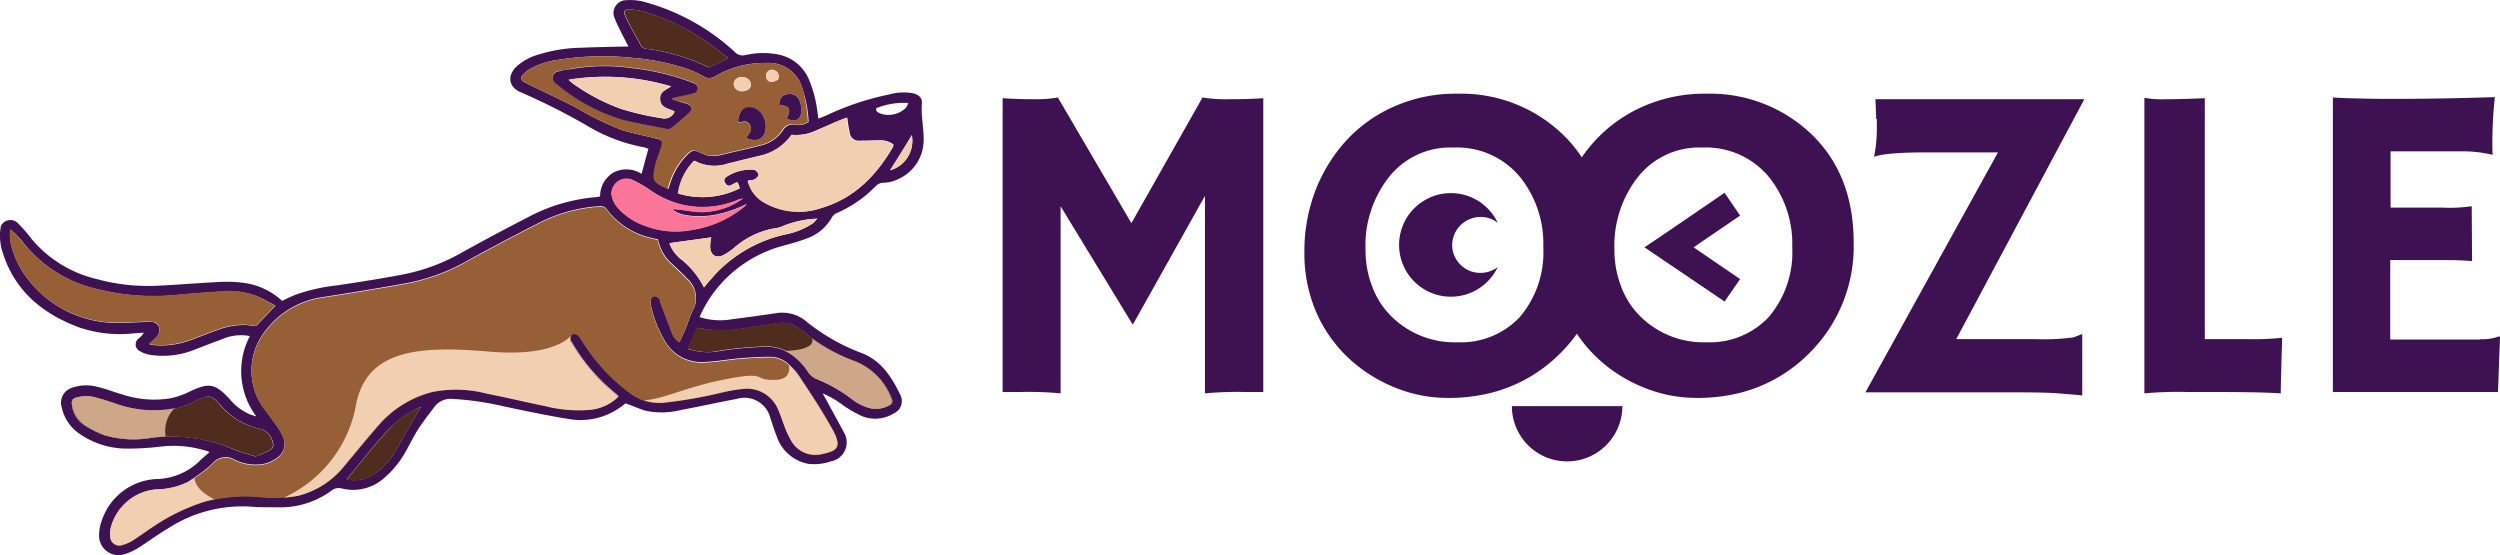
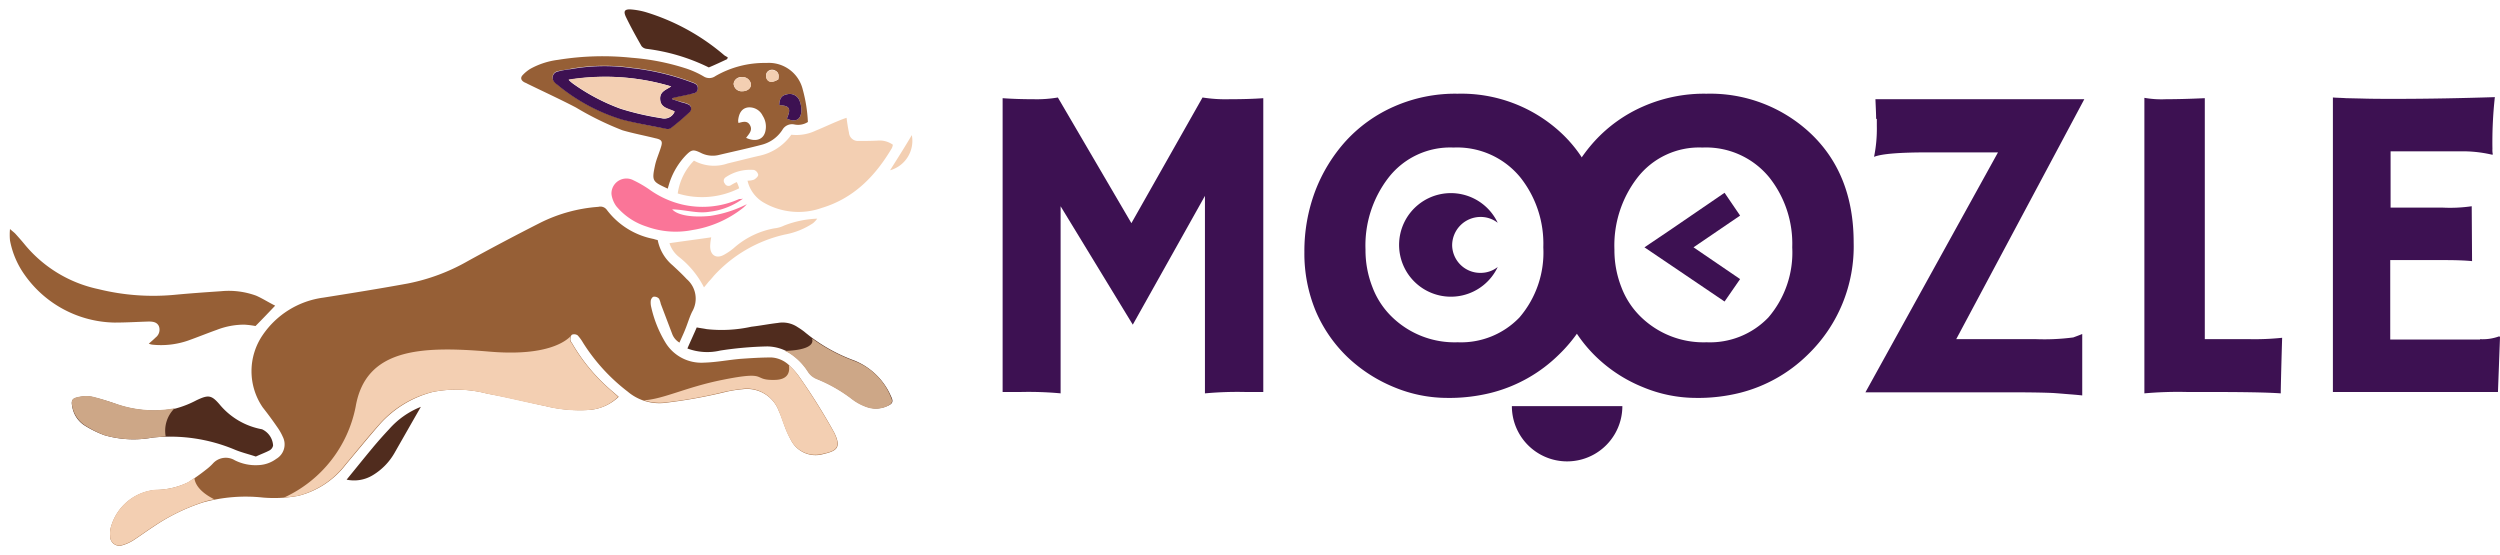
<svg xmlns="http://www.w3.org/2000/svg" width="263" height="58.388" viewBox="0 0 263 58.388">
  <defs>
    <style>.a{fill:#3d1152;}.b{fill:#f3cfb2;}.c{fill:#965f36;}.d{fill:#502c1e;}.e{fill:#fa7598;}.f{fill:#cda787;}</style>
  </defs>
  <g transform="translate(-34 -31.365)">
    <g transform="translate(34 31.365)">
-       <path class="a" d="M116.449,57.2c.8-.218,1.6-.436,2.361-.726A4.912,4.912,0,0,0,121.5,54.26a1.131,1.131,0,0,1,.581-.508,12.7,12.7,0,0,0,4-2.76,1.142,1.142,0,0,1,.944-.4,3.889,3.889,0,0,0,1.417-.363,4.511,4.511,0,0,0,2.724-4.286c0-1.235-.291-2.47-.182-3.7.036-.581-.291-.872-.872-1.053a5.462,5.462,0,0,0-2.542.109,28.6,28.6,0,0,0-6.647,2.216c-.254.109-.545.218-.835.327-.036-.254-.036-.363-.073-.508a12.694,12.694,0,0,0-.944-3.668,4.4,4.4,0,0,0-3.269-2.579,8.149,8.149,0,0,0-3.378.073,1.162,1.162,0,0,1-1.162-.363,22.792,22.792,0,0,0-9.48-5.23,5.486,5.486,0,0,0-1.889-.182,1.342,1.342,0,0,0-1.235,1.889,12.023,12.023,0,0,0,.545,1.2c.291.617.617,1.2.908,1.78-1.816.036-3.559.073-5.339.145a15.651,15.651,0,0,0-4.068.69,5.765,5.765,0,0,0-2.325,1.235c-1.053.981-.908,2.216.436,2.76a67.475,67.475,0,0,1,7.228,3.668,17.7,17.7,0,0,0,5.7,2.107c.145.036.291.109.472.145-.254.908-.472,1.743-.726,2.651a2.946,2.946,0,0,0-2.942-.145,2.892,2.892,0,0,0-1.417,2.506c-.109.036-.145.073-.218.073a18.418,18.418,0,0,0-7.046,1.961c-2.4,1.235-4.794,2.506-7.155,3.814a20.558,20.558,0,0,1-6.066,2.325c-2.4.472-4.794.835-7.192,1.2A18.677,18.677,0,0,0,65.018,62.4c-.436.182-.908.4-1.344.617a7.321,7.321,0,0,0-4-1.889,13.252,13.252,0,0,0-2.4-.109c-2.216.109-4.395.291-6.61.4a20.437,20.437,0,0,1-6.465-.69,12.726,12.726,0,0,1-6.865-4.213,15.236,15.236,0,0,0-1.417-1.634,1.1,1.1,0,0,0-1.816.254,6.03,6.03,0,0,0-.109.8,6.9,6.9,0,0,0,.145,1.489c1.162,4.322,4.177,6.9,8.209,8.39a13.282,13.282,0,0,0,5.739.617l1.053-.073a2.018,2.018,0,0,1-.508.581.789.789,0,0,0,.109,1.38,3.2,3.2,0,0,0,.981.363,8.928,8.928,0,0,0,4.867-.581c.944-.363,1.889-.726,2.869-1.09a4.923,4.923,0,0,1,2.833-.291,7.894,7.894,0,0,0,.69,8.463c-.327-.109-.436-.145-.581-.182a5.636,5.636,0,0,1-2.252-1.671c-1.525-1.634-2.143-1.743-4.213-.763a7.7,7.7,0,0,1-2.179.726,10.686,10.686,0,0,1-4.9-.436c-.872-.254-1.707-.581-2.615-.8a4.521,4.521,0,0,0-2.688.109,1.64,1.64,0,0,0-1.053,2.07,4.5,4.5,0,0,0,1.925,2.8A8.736,8.736,0,0,0,47.4,78.559a29.258,29.258,0,0,0,3.559-.218,11.37,11.37,0,0,1,4.431.363,3.42,3.42,0,0,1,.654.218c-.4.363-.763.654-1.053.944A6.645,6.645,0,0,1,50.6,81.755a6.368,6.368,0,0,0-5.884,4.359,4.375,4.375,0,0,0-.291,1.525,2.045,2.045,0,0,0,2.651,2.034,6.122,6.122,0,0,0,1.562-.726c1.017-.654,2-1.38,3.051-2a14.267,14.267,0,0,1,8.572-2.288c.981.073,1.925.073,2.906.073a9.058,9.058,0,0,0,5.739-1.78,1.208,1.208,0,0,1,.981-.218,4.9,4.9,0,0,0,4.576-1.126A9.927,9.927,0,0,0,76.2,79.648c.617-.908,1.053-1.925,1.634-2.869s1.271-1.816,1.925-2.688a2.116,2.116,0,0,1,1.816-.763,31.212,31.212,0,0,1,5.484.8c2.252.472,4.467.944,6.719,1.308a7.194,7.194,0,0,0,5.23-1.053c.291-.182.581-.436.8-.581.726.254,1.38.545,2.07.763a8.288,8.288,0,0,0,3.777-.073c1.961-.363,3.886-.8,5.848-1.162a2.8,2.8,0,0,1,3.523,1.961c.218.617.4,1.271.654,1.889a4.364,4.364,0,0,0,3.342,2.978,5.272,5.272,0,0,0,2.361-.254,2.027,2.027,0,0,0,1.417-3.015c-.617-1.162-1.271-2.325-1.889-3.487-.109-.182-.218-.363-.363-.654a9.909,9.909,0,0,1,2.216,1.308,14.491,14.491,0,0,0,1.925,1.09,3.75,3.75,0,0,0,3.342-.291,1.41,1.41,0,0,0,.69-1.925c-.908-1.889-2-3.632-4.1-4.431a20.951,20.951,0,0,1-5.739-3.269,3.933,3.933,0,0,0-3.305-.908c-1.489.218-3.015.436-4.5.617a7.174,7.174,0,0,1-3.487-.218,14.332,14.332,0,0,1,.872-1.671A13.4,13.4,0,0,1,116.449,57.2Zm11.187-7.918c.8-1.271,1.562-2.47,2.288-3.7A3.216,3.216,0,0,1,127.635,49.284Zm-1.453-6.538a7.779,7.779,0,0,1,3.378-.545,2.219,2.219,0,0,1-.254.508,2.648,2.648,0,0,1-2.651.617C126.4,43.218,126.11,43.109,126.183,42.746ZM119.9,45.071c.8-.327,1.562-.69,2.361-1.017q.381-.163.872-.327c.073.581.145,1.053.254,1.562a.939.939,0,0,0,1.017.872c.654,0,1.344-.036,2-.036a2.387,2.387,0,0,1,1.6.436,1.384,1.384,0,0,1-.109.363c-1.743,2.942-4,5.267-7.373,6.284a7.3,7.3,0,0,1-6.138-.581,3.589,3.589,0,0,1-1.671-2.288,1.966,1.966,0,0,0,.69-.109c.182-.109.436-.327.436-.508a.687.687,0,0,0-.436-.508,4.6,4.6,0,0,0-2.978.763.432.432,0,0,0-.109.654.441.441,0,0,0,.654.182,4.417,4.417,0,0,0,.617-.291,3.5,3.5,0,0,1,.254.654,8.681,8.681,0,0,1-6.465.545,6.008,6.008,0,0,1,1.707-3.45,4.383,4.383,0,0,0,3.559.291c1.09-.254,2.179-.545,3.305-.8a5.538,5.538,0,0,0,3.378-2.216A4.887,4.887,0,0,0,119.9,45.071ZM99.814,33.158c-.291-.617-.145-.835.508-.8a7.756,7.756,0,0,1,1.6.291,23.393,23.393,0,0,1,8.281,4.54c.109.073.254.145.363.218a.794.794,0,0,1-.109.182c-.617.291-1.235.581-1.925.872a20.551,20.551,0,0,0-6.574-1.961.8.8,0,0,1-.508-.291C100.9,35.228,100.322,34.211,99.814,33.158Zm-.327,11.913a32.2,32.2,0,0,1-4.9-2.4C92.876,41.8,91.169,41,89.462,40.167c-.109-.073-.254-.109-.363-.182-.291-.182-.363-.436-.145-.69a3.142,3.142,0,0,1,.835-.69,8.045,8.045,0,0,1,2.906-.944,29.3,29.3,0,0,1,7.773-.218,24.59,24.59,0,0,1,5.593,1.09,9.494,9.494,0,0,1,1.961.872,1.1,1.1,0,0,0,1.235-.036,10.324,10.324,0,0,1,5.376-1.38,3.655,3.655,0,0,1,3.814,2.833,12.041,12.041,0,0,1,.617,3.378,1.938,1.938,0,0,1-1.453.291,1.17,1.17,0,0,0-1.235.581,3.83,3.83,0,0,1-2.179,1.562c-1.525.4-3.051.726-4.576,1.09a2.75,2.75,0,0,1-1.852-.254c-.763-.363-.944-.327-1.525.254a7.5,7.5,0,0,0-1.707,2.833c-.073.218-.145.472-.218.69-1.634-.763-1.707-.763-1.308-2.579.145-.581.4-1.162.581-1.743.218-.654.109-.835-.581-.981C101.775,45.616,100.613,45.4,99.487,45.071Zm1.2,5.3a11.985,11.985,0,0,1,1.634.944,9.807,9.807,0,0,0,3.487,1.6,9.433,9.433,0,0,0,5.993-.581c.109-.036.254-.073.363-.109a7.415,7.415,0,0,1-3.523,1.38c-1.271.218-2.542-.218-3.923-.254.581.654,2.179.872,4,.69a12.239,12.239,0,0,0,3.85-1.235,3.425,3.425,0,0,1-.363.363,11.4,11.4,0,0,1-5.376,2.361,8.974,8.974,0,0,1-4.794-.363,6.85,6.85,0,0,1-3.2-2.143,2.768,2.768,0,0,1-.508-1.271A1.6,1.6,0,0,1,100.685,50.374ZM59.752,65.556a7.935,7.935,0,0,0-2.906.545c-1.017.363-2,.763-3.015,1.126a8.707,8.707,0,0,1-3.741.436,1.319,1.319,0,0,1-.4-.109,6.17,6.17,0,0,0,.69-.654,1.084,1.084,0,0,0,.327-1.2,1.029,1.029,0,0,0-1.053-.472c-1.2.036-2.361.109-3.559.109a11.82,11.82,0,0,1-9.407-4.94,9.142,9.142,0,0,1-1.6-3.7,6.521,6.521,0,0,1,0-1.2c.291.254.436.363.545.472a14.511,14.511,0,0,1,.981,1.126,13.72,13.72,0,0,0,7.773,4.722A24.011,24.011,0,0,0,52.6,62.4c1.562-.145,3.124-.254,4.722-.363a8.4,8.4,0,0,1,3.668.472c.654.254,1.271.654,2,1.017-.763.8-1.38,1.453-2.07,2.143C60.551,65.665,60.151,65.556,59.752,65.556ZM50.054,77.4a10.952,10.952,0,0,1-5.085-.254,10.949,10.949,0,0,1-2.07-1.017,2.9,2.9,0,0,1-1.308-2.034c-.109-.545,0-.8.545-.908a3.784,3.784,0,0,1,1.562-.073,18.564,18.564,0,0,1,2.76.835,12.156,12.156,0,0,0,6.029.4,10.4,10.4,0,0,0,2.216-.872c1.235-.581,1.562-.581,2.434.436A7.545,7.545,0,0,0,61.6,76.525a2,2,0,0,1,1.162,1.707.751.751,0,0,1-.363.508,14.812,14.812,0,0,1-1.525.654c-.763-.254-1.525-.436-2.216-.726A16.612,16.612,0,0,0,50.054,77.4Zm25.425,1.634a6.469,6.469,0,0,1-2.252,2.288,3.778,3.778,0,0,1-2.76.472c.981-1.2,1.852-2.288,2.76-3.378.545-.654,1.126-1.308,1.707-1.925a10.415,10.415,0,0,1,3.342-2.325C77.295,75.835,76.387,77.433,75.479,79.031Zm46.237-2.216c.835,1.671.218,1.961-1.162,2.252a2.893,2.893,0,0,1-3.378-1.489,11.056,11.056,0,0,1-.617-1.344c-.218-.581-.4-1.162-.617-1.707a3.576,3.576,0,0,0-3.814-2.288,18.408,18.408,0,0,0-1.961.327,52.856,52.856,0,0,1-6.356,1.126,5.15,5.15,0,0,1-3.777-1.2,19.714,19.714,0,0,1-4.685-5.121,4.523,4.523,0,0,0-.581-.8.668.668,0,0,0-.581-.073c-.145.073-.182.363-.182.545a.855.855,0,0,0,.182.363,19.209,19.209,0,0,0,4.1,4.94c.254.218.508.436.8.69a4.822,4.822,0,0,1-3.051,1.38,15.179,15.179,0,0,1-4.613-.4c-2.034-.436-4.068-.944-6.138-1.308a12.759,12.759,0,0,0-5.739-.182,11.253,11.253,0,0,0-5.63,3.45c-1.2,1.38-2.325,2.8-3.523,4.177a9.091,9.091,0,0,1-5.012,3.305,14.108,14.108,0,0,1-3.7.182,16.852,16.852,0,0,0-6.32.508,20.278,20.278,0,0,0-5.194,2.542c-.726.472-1.417.981-2.107,1.453a4.474,4.474,0,0,1-1.126.508.974.974,0,0,1-1.308-.944,2.548,2.548,0,0,1,.109-1.053,5.377,5.377,0,0,1,4.649-3.814,7.858,7.858,0,0,0,3.414-.8A22.336,22.336,0,0,0,55.684,80.7a5.583,5.583,0,0,0,.69-.617,1.825,1.825,0,0,1,2.325-.363,4.864,4.864,0,0,0,2.506.508,3.364,3.364,0,0,0,1.852-.654,1.764,1.764,0,0,0,.69-2.325,5.655,5.655,0,0,0-.581-1.017c-.508-.69-.981-1.38-1.525-2.07a6.729,6.729,0,0,1,0-7.627A9.178,9.178,0,0,1,68,62.614c2.978-.472,5.92-.944,8.9-1.489a20.767,20.767,0,0,0,6.32-2.361q3.759-2.07,7.627-4.032a16.264,16.264,0,0,1,6.1-1.671.834.834,0,0,1,.872.291,8.065,8.065,0,0,0,4.94,3.087,4.739,4.739,0,0,0,.472.109A4.618,4.618,0,0,0,104.79,59.2c.508.472,1.017.944,1.489,1.453a2.712,2.712,0,0,1,.581,3.414c-.291.581-.472,1.235-.726,1.852-.182.472-.4.908-.654,1.417a1.78,1.78,0,0,1-.763-.908l-1.2-3.16c-.073-.182-.073-.436-.182-.545a.663.663,0,0,0-.545-.218c-.145,0-.291.218-.327.4a1.984,1.984,0,0,0,.036.654A12.41,12.41,0,0,0,103.99,67.3a4.415,4.415,0,0,0,4.068,2.143c1.271-.036,2.579-.291,3.85-.4,1.053-.073,2.143-.145,3.233-.145a2.94,2.94,0,0,1,2.034.981,7.046,7.046,0,0,1,.835.944C119.282,72.82,120.625,74.745,121.715,76.815Zm-13.33-10.787a14.494,14.494,0,0,0,4.685-.254c.944-.109,1.852-.291,2.8-.4a2.7,2.7,0,0,1,2.034.436,7.779,7.779,0,0,1,.69.472,17.551,17.551,0,0,0,5.3,3.051,7.131,7.131,0,0,1,3.85,3.777c.254.508.182.763-.363.981a2.835,2.835,0,0,1-2.179.109,5.557,5.557,0,0,1-1.453-.763,15.715,15.715,0,0,0-3.777-2.179,2.156,2.156,0,0,1-.944-.763,6.369,6.369,0,0,0-1.889-1.925,4.665,4.665,0,0,0-2.434-.726,37.251,37.251,0,0,0-4.94.436,6.469,6.469,0,0,1-3.414-.218c.363-.763.654-1.453.981-2.216C107.659,65.883,108.022,65.955,108.385,66.028Zm-2.869-7.482a3.707,3.707,0,0,1-1.09-1.6c1.489-.218,2.906-.4,4.395-.617a5.7,5.7,0,0,0-.109.872c-.036.981.617,1.417,1.489.944a6.292,6.292,0,0,0,1.126-.8,8.77,8.77,0,0,1,4.141-1.961,3.011,3.011,0,0,0,1.017-.291,10.637,10.637,0,0,1,3.487-.726,2.88,2.88,0,0,1-.436.472,7.918,7.918,0,0,1-2.978,1.2,14.392,14.392,0,0,0-7.446,4.322c-.182.218-.363.436-.545.617-.145.182-.291.363-.508.617A9.012,9.012,0,0,0,105.516,58.546Z" transform="translate(-34 -31.365)" />
      <path class="b" d="M291.8,74.2c.8-1.271,1.562-2.47,2.288-3.7A3.216,3.216,0,0,1,291.8,74.2Z" transform="translate(-198.165 -56.286)" />
      <path class="c" d="M123.481,94.759a4.618,4.618,0,0,0,1.562,2.651c.508.472,1.017.944,1.489,1.453a2.712,2.712,0,0,1,.581,3.414c-.291.581-.472,1.235-.726,1.852-.182.472-.4.908-.617,1.417a1.781,1.781,0,0,1-.763-.908l-1.2-3.16a2.4,2.4,0,0,0-.182-.545.663.663,0,0,0-.545-.218c-.145,0-.291.218-.327.4a1.984,1.984,0,0,0,.036.654,12.41,12.41,0,0,0,1.489,3.741,4.415,4.415,0,0,0,4.068,2.143c1.308-.036,2.579-.291,3.85-.4,1.053-.073,2.143-.145,3.233-.145a2.94,2.94,0,0,1,2.034.981,7.045,7.045,0,0,1,.835.944,63.041,63.041,0,0,1,3.741,5.957c.835,1.671.218,1.961-1.162,2.288a2.893,2.893,0,0,1-3.378-1.489,11.054,11.054,0,0,1-.617-1.344c-.218-.581-.4-1.162-.654-1.707a3.576,3.576,0,0,0-3.814-2.288,12.283,12.283,0,0,0-1.961.327A52.856,52.856,0,0,1,124.1,111.9a5.15,5.15,0,0,1-3.777-1.2,19.714,19.714,0,0,1-4.685-5.121,4.523,4.523,0,0,0-.581-.8.653.653,0,0,0-.581-.073c-.145.073-.182.363-.182.545a.855.855,0,0,0,.182.363,19.209,19.209,0,0,0,4.1,4.94c.254.218.508.436.8.69a5.018,5.018,0,0,1-3.051,1.38,15.178,15.178,0,0,1-4.613-.4c-2.034-.436-4.068-.944-6.138-1.308a12.759,12.759,0,0,0-5.739-.182,11.253,11.253,0,0,0-5.63,3.45c-1.2,1.38-2.361,2.8-3.523,4.177a9.091,9.091,0,0,1-5.012,3.305,14.108,14.108,0,0,1-3.7.182,16.852,16.852,0,0,0-6.32.508,20.278,20.278,0,0,0-5.194,2.542c-.726.472-1.417.981-2.143,1.453a4.474,4.474,0,0,1-1.126.508.974.974,0,0,1-1.308-.944,2.548,2.548,0,0,1,.109-1.053,5.377,5.377,0,0,1,4.649-3.814,8.139,8.139,0,0,0,3.45-.8,22.337,22.337,0,0,0,1.889-1.344,5.584,5.584,0,0,0,.69-.617,1.825,1.825,0,0,1,2.325-.363,4.864,4.864,0,0,0,2.506.508,3.364,3.364,0,0,0,1.852-.654,1.764,1.764,0,0,0,.69-2.325,5.654,5.654,0,0,0-.581-1.017q-.708-1.035-1.525-2.07a6.729,6.729,0,0,1,0-7.627,9.178,9.178,0,0,1,6.356-3.923c2.978-.472,5.92-.944,8.9-1.489a20.767,20.767,0,0,0,6.32-2.361q3.759-2.07,7.627-4.032a16.264,16.264,0,0,1,6.1-1.671.834.834,0,0,1,.872.291,8.065,8.065,0,0,0,4.94,3.087A3.77,3.77,0,0,0,123.481,94.759Z" transform="translate(-54.29 -69.503)" />
      <path class="c" d="M215.115,54.577a1.914,1.914,0,0,1-1.453.254,1.17,1.17,0,0,0-1.235.581,3.674,3.674,0,0,1-2.179,1.562c-1.525.4-3.051.726-4.576,1.09a2.75,2.75,0,0,1-1.852-.254c-.763-.363-.944-.327-1.525.254a7.647,7.647,0,0,0-1.707,2.8c-.073.218-.145.472-.218.726-1.634-.763-1.707-.763-1.308-2.579.145-.581.4-1.162.581-1.743.218-.654.109-.835-.581-.981-1.162-.291-2.325-.508-3.451-.835a32.2,32.2,0,0,1-4.9-2.4c-1.671-.872-3.414-1.671-5.121-2.506-.109-.073-.254-.109-.363-.182-.291-.182-.363-.436-.145-.69a3.846,3.846,0,0,1,.835-.69,8.045,8.045,0,0,1,2.906-.944,29.3,29.3,0,0,1,7.773-.218,24.59,24.59,0,0,1,5.593,1.09,9.494,9.494,0,0,1,1.961.872,1.1,1.1,0,0,0,1.235-.036,10.324,10.324,0,0,1,5.376-1.38,3.661,3.661,0,0,1,3.814,2.8A15.565,15.565,0,0,1,215.115,54.577Zm-14.274-2.4v-.145c.617-.145,1.235-.254,1.816-.4.363-.073.835-.036.872-.581.036-.508-.4-.581-.763-.726a25.893,25.893,0,0,0-6.175-1.453,20.1,20.1,0,0,0-6.429.109c-.472.109-.944.145-1.38.254a.66.66,0,0,0-.436.981,2.081,2.081,0,0,0,.4.4,19.6,19.6,0,0,0,6.792,3.668c1.525.4,3.124.69,4.685.981a.693.693,0,0,0,.472-.073c.654-.545,1.344-1.09,1.961-1.671a.5.5,0,0,0-.145-.835,5.047,5.047,0,0,0-.69-.218A10.021,10.021,0,0,1,200.841,52.18Zm7.773,4.068c1.017.472,1.852.182,2.034-.726a2.1,2.1,0,0,0-.291-1.6,1.542,1.542,0,0,0-1.562-.872c-.69.109-.944.69-1.017,1.344a1.022,1.022,0,0,0,.036.291c.436-.109.908-.291,1.2.218C209.34,55.449,208.9,55.849,208.614,56.248Zm4.286-2.034c.872.436,1.489.145,1.525-.8a2.686,2.686,0,0,0-.182-1.053,1.1,1.1,0,0,0-1.344-.69c-.545.109-.763.4-.8,1.126C213.118,52.87,213.408,53.088,212.9,54.214Zm-4.685-2.869c.545,0,.944-.327.908-.763a.919.919,0,0,0-.944-.726.793.793,0,0,0-.872.726A.829.829,0,0,0,208.214,51.345Zm3.777-1.235c.109-.472.036-.8-.4-.981a.658.658,0,0,0-.8.254.737.737,0,0,0,.036.726C211.156,50.51,211.556,50.328,211.992,50.11Z" transform="translate(-130.124 -41.744)" />
      <path class="b" d="M236.511,72.256a3.5,3.5,0,0,1,.254.654,8.681,8.681,0,0,1-6.465.545A6.119,6.119,0,0,1,232.007,70a4.383,4.383,0,0,0,3.559.291c1.09-.254,2.179-.545,3.305-.8a5.538,5.538,0,0,0,3.378-2.216,4.746,4.746,0,0,0,2.579-.436c.8-.327,1.562-.69,2.361-1.017q.381-.163.872-.327c.073.581.145,1.053.254,1.562a.939.939,0,0,0,1.017.872c.654,0,1.308,0,2-.036a2.387,2.387,0,0,1,1.6.436,1.384,1.384,0,0,1-.109.363c-1.743,2.942-4,5.267-7.373,6.284a7.3,7.3,0,0,1-6.138-.581,3.589,3.589,0,0,1-1.671-2.288,1.966,1.966,0,0,0,.69-.109c.182-.109.436-.327.436-.508a.687.687,0,0,0-.436-.508,4.6,4.6,0,0,0-2.978.763.432.432,0,0,0-.109.654.441.441,0,0,0,.654.182A4.431,4.431,0,0,1,236.511,72.256Z" transform="translate(-159.002 -53.102)" />
      <path class="c" d="M64.738,105.763c-.763.8-1.38,1.453-2.07,2.143a9.2,9.2,0,0,0-1.162-.145,7.935,7.935,0,0,0-2.906.545c-1.017.363-2,.763-3.015,1.126a8.707,8.707,0,0,1-3.741.436,1.319,1.319,0,0,1-.4-.109c.291-.254.508-.436.726-.654a1.027,1.027,0,0,0,.327-1.2c-.218-.436-.654-.472-1.09-.472-1.2.036-2.361.109-3.559.109a11.82,11.82,0,0,1-9.407-4.94,9.142,9.142,0,0,1-1.6-3.7,6.521,6.521,0,0,1,0-1.2c.291.254.436.363.545.472.327.363.654.726.981,1.126a13.72,13.72,0,0,0,7.773,4.722,24.01,24.01,0,0,0,8.209.581c1.562-.145,3.124-.254,4.722-.363a8.4,8.4,0,0,1,3.668.472C63.394,105,64.011,105.4,64.738,105.763Z" transform="translate(-35.79 -73.607)" />
      <path class="d" d="M74.156,152.489c-.763-.254-1.525-.436-2.216-.726a17.6,17.6,0,0,0-8.644-1.271,10.952,10.952,0,0,1-5.085-.254,10.948,10.948,0,0,1-2.07-1.017,2.9,2.9,0,0,1-1.308-2.034c-.109-.545,0-.8.545-.908a3.639,3.639,0,0,1,1.525-.073,24.17,24.17,0,0,1,2.76.835,12.156,12.156,0,0,0,6.029.4,10.4,10.4,0,0,0,2.216-.872c1.235-.581,1.562-.581,2.434.436a7.545,7.545,0,0,0,4.467,2.615,2,2,0,0,1,1.162,1.707.751.751,0,0,1-.363.508C75.209,152.053,74.7,152.235,74.156,152.489Z" transform="translate(-47.242 -104.46)" />
      <path class="d" d="M233.1,127.519c.327-.763.654-1.453.981-2.216.363.073.69.109,1.053.182a14.494,14.494,0,0,0,4.685-.254c.944-.109,1.852-.291,2.8-.4a2.824,2.824,0,0,1,2.07.436,7.779,7.779,0,0,1,.69.472,17.551,17.551,0,0,0,5.3,3.051,7.131,7.131,0,0,1,3.85,3.777c.254.508.182.763-.363.981a2.835,2.835,0,0,1-2.179.109,5.557,5.557,0,0,1-1.453-.763,15.714,15.714,0,0,0-3.777-2.179,2.156,2.156,0,0,1-.944-.763,6.369,6.369,0,0,0-1.889-1.925,4.665,4.665,0,0,0-2.434-.726,37.251,37.251,0,0,0-4.94.436A5.949,5.949,0,0,1,233.1,127.519Z" transform="translate(-160.785 -90.858)" />
      <path class="e" d="M224.937,85.237a7.415,7.415,0,0,1-3.523,1.38c-1.271.218-2.542-.218-3.923-.254.581.654,2.179.872,4,.69a12.544,12.544,0,0,0,3.85-1.235,3.425,3.425,0,0,1-.363.363,11.4,11.4,0,0,1-5.375,2.361,8.974,8.974,0,0,1-4.794-.363,6.85,6.85,0,0,1-3.2-2.143,2.768,2.768,0,0,1-.508-1.271,1.574,1.574,0,0,1,2.325-1.453,11.985,11.985,0,0,1,1.634.944,9.807,9.807,0,0,0,3.487,1.6,9.433,9.433,0,0,0,5.993-.581A1.362,1.362,0,0,0,224.937,85.237Z" transform="translate(-146.774 -64.34)" />
      <path class="d" d="M225.692,39.323c-.617.291-1.235.581-1.925.872a20.55,20.55,0,0,0-6.574-1.961.8.8,0,0,1-.508-.291c-.581-1.017-1.126-2-1.634-3.051-.291-.617-.145-.835.508-.8a7.756,7.756,0,0,1,1.6.291,22.93,22.93,0,0,1,8.245,4.54c.109.073.254.145.363.218C225.728,39.215,225.728,39.251,225.692,39.323Z" transform="translate(-149.2 -33.1)" />
      <path class="b" d="M227.9,97.279c1.489-.218,2.906-.4,4.395-.617a5.7,5.7,0,0,0-.109.872c-.036.981.617,1.453,1.489.944a6.292,6.292,0,0,0,1.126-.8,8.77,8.77,0,0,1,4.141-1.961,3.011,3.011,0,0,0,1.017-.291,10.637,10.637,0,0,1,3.487-.726,2.88,2.88,0,0,1-.436.472,7.918,7.918,0,0,1-2.978,1.2,14.392,14.392,0,0,0-7.446,4.322c-.182.218-.363.436-.545.617-.145.182-.291.363-.508.617a9.584,9.584,0,0,0-2.579-3.16A3.021,3.021,0,0,1,227.9,97.279Z" transform="translate(-157.474 -71.696)" />
      <path class="d" d="M142.209,149.2c-.981,1.707-1.889,3.305-2.8,4.9a6.469,6.469,0,0,1-2.252,2.288,3.778,3.778,0,0,1-2.76.472c.981-1.2,1.852-2.288,2.76-3.378.545-.654,1.126-1.308,1.707-1.925A8.761,8.761,0,0,1,142.209,149.2Z" transform="translate(-97.934 -106.401)" />
      <path class="a" d="M206.634,54.01l.981.327a3.837,3.837,0,0,1,.69.218.486.486,0,0,1,.145.835c-.617.581-1.271,1.126-1.961,1.671a.693.693,0,0,1-.472.073c-1.562-.327-3.16-.581-4.685-.981a19.6,19.6,0,0,1-6.792-3.668,1.394,1.394,0,0,1-.4-.4.668.668,0,0,1,.436-.981,8.429,8.429,0,0,1,1.38-.254,20.1,20.1,0,0,1,6.429-.109,25.893,25.893,0,0,1,6.175,1.453c.363.145.8.218.763.726s-.508.472-.872.581c-.617.145-1.235.254-1.816.4C206.67,53.9,206.634,53.974,206.634,54.01Zm-.109-1.344a23.915,23.915,0,0,0-10.787-.69,3.653,3.653,0,0,0,.508.436,20.989,20.989,0,0,0,4.976,2.615,28.793,28.793,0,0,0,4.25.981,1.171,1.171,0,0,0,1.417-.69c-.654-.327-1.489-.363-1.525-1.308C205.326,53.211,205.98,53.03,206.525,52.667Z" transform="translate(-135.917 -43.574)" />
-       <path class="a" d="M248.635,65.6c.291-.4.726-.8.4-1.38-.291-.508-.763-.327-1.2-.218,0-.109-.036-.218-.036-.291.109-.617.327-1.235,1.017-1.344a1.6,1.6,0,0,1,1.562.872,2.275,2.275,0,0,1,.291,1.6C250.488,65.785,249.652,66.075,248.635,65.6Z" transform="translate(-170.146 -51.098)" />
      <path class="a" d="M260.5,61.195c.508-1.126.218-1.344-.8-1.417.036-.726.254-1.017.8-1.126a1.1,1.1,0,0,1,1.344.69,2.578,2.578,0,0,1,.182,1.053C261.988,61.34,261.371,61.631,260.5,61.195Z" transform="translate(-177.724 -48.724)" />
      <path class="b" d="M247.408,55.189a.881.881,0,0,1-.908-.763c0-.4.363-.69.872-.726a.867.867,0,0,1,.944.726C248.352,54.862,247.953,55.189,247.408,55.189Z" transform="translate(-169.318 -45.588)" />
      <path class="b" d="M257.162,52.671c-.436.218-.835.436-1.162.036a.737.737,0,0,1-.036-.726.658.658,0,0,1,.8-.254C257.2,51.872,257.271,52.2,257.162,52.671Z" transform="translate(-175.295 -44.304)" />
      <path class="b" d="M209.487,54.579c-.545.363-1.2.508-1.162,1.308.036.944.872.981,1.525,1.308a1.171,1.171,0,0,1-1.417.69,27.766,27.766,0,0,1-4.25-.981,20.379,20.379,0,0,1-4.976-2.615,3.655,3.655,0,0,1-.508-.436A24.44,24.44,0,0,1,209.487,54.579Z" transform="translate(-138.879 -45.486)" />
      <path class="b" d="M150.6,134.339a19.209,19.209,0,0,1-4.1-4.94.616.616,0,0,1-.073-.8c-.436.472-2.361,2.216-8.644,1.671-7.264-.617-12.967-.291-14.02,5.775a13.323,13.323,0,0,1-7.555,9.589c.472-.036.981-.109,1.453-.182a9.091,9.091,0,0,0,5.012-3.305c1.162-1.38,2.325-2.833,3.523-4.177a11.006,11.006,0,0,1,5.63-3.451,12.759,12.759,0,0,1,5.739.182c2.07.4,4.1.908,6.138,1.308a14.114,14.114,0,0,0,4.613.4,4.822,4.822,0,0,0,3.051-1.38C151.1,134.775,150.85,134.557,150.6,134.339Z" transform="translate(-86.344 -93.283)" />
      <path class="b" d="M236.735,138.253a6.767,6.767,0,0,0-.835-.944c-.036-.036-.109-.073-.145-.109.109.69-.073,1.489-1.453,1.525-2.542.073-.508-1.017-5.557,0-3.814.763-6.211,2.034-8.245,2.143a5.315,5.315,0,0,0,2.034.254A47.547,47.547,0,0,0,228.89,140a18.408,18.408,0,0,1,1.961-.327,3.551,3.551,0,0,1,3.814,2.288c.254.545.4,1.126.654,1.707a7.585,7.585,0,0,0,.617,1.344,2.912,2.912,0,0,0,3.378,1.489c1.38-.291,2-.617,1.162-2.288A68.062,68.062,0,0,0,236.735,138.253Z" transform="translate(-152.761 -98.76)" />
      <path class="f" d="M268.6,131.761a18.55,18.55,0,0,1-4.431-2.361c.327.981-1.417,1.271-2.869,1.308a3.968,3.968,0,0,1,.545.291,6.362,6.362,0,0,1,1.889,1.925,1.932,1.932,0,0,0,.944.763,15.713,15.713,0,0,1,3.777,2.179,5.557,5.557,0,0,0,1.453.763,2.843,2.843,0,0,0,2.179-.109c.508-.254.617-.472.363-.981A6.685,6.685,0,0,0,268.6,131.761Z" transform="translate(-178.742 -93.793)" />
      <path class="b" d="M74.738,169.8l-.654.436a7.525,7.525,0,0,1-3.45.8,5.377,5.377,0,0,0-4.649,3.814,2.549,2.549,0,0,0-.109,1.053.97.97,0,0,0,1.308.944,4.474,4.474,0,0,0,1.126-.508c.726-.472,1.417-.981,2.143-1.453a21.538,21.538,0,0,1,5.194-2.542,7.193,7.193,0,0,1,1.2-.291C75.32,171.289,74.811,170.454,74.738,169.8Z" transform="translate(-54.29 -119.519)" />
      <path class="f" d="M58.211,150.173a10.952,10.952,0,0,0,5.085.254c.472-.036.944-.073,1.38-.109a3.3,3.3,0,0,1,.944-2.978,11.871,11.871,0,0,1-5.957-.4c-.908-.291-1.816-.617-2.76-.835a3.612,3.612,0,0,0-1.525.073c-.545.109-.654.363-.545.908a3.1,3.1,0,0,0,1.308,2.034A11.1,11.1,0,0,0,58.211,150.173Z" transform="translate(-47.242 -104.396)" />
    </g>
    <g transform="translate(139.476 41.221)">
      <path class="a" d="M330.538,90.727a37.131,37.131,0,0,0-4.286-.145H324.4V59.673q1.471.109,3.269.109a13.2,13.2,0,0,0,2.542-.182l7.736,13.221L345.43,59.6a15.515,15.515,0,0,0,2.833.182c1.38,0,2.579-.036,3.559-.109V90.582H349.97a37.134,37.134,0,0,0-4.286.145V69.951L338.093,83.5,330.5,71.041V90.727Z" transform="translate(-324.4 -59.2)" />
      <path class="a" d="M416.34,86.213A14.742,14.742,0,0,1,413,81.382a15.779,15.779,0,0,1-1.2-6.211,17.946,17.946,0,0,1,1.126-6.392,16.776,16.776,0,0,1,3.233-5.3,15.126,15.126,0,0,1,5.085-3.632,15.922,15.922,0,0,1,6.683-1.344,15.41,15.41,0,0,1,10.787,4.032c3.124,2.869,4.685,6.756,4.685,11.623a15.8,15.8,0,0,1-4.831,11.8,15.612,15.612,0,0,1-7.083,4,18.145,18.145,0,0,1-4.722.545,14.565,14.565,0,0,1-5.521-1.126A15.79,15.79,0,0,1,416.34,86.213Zm1.889-11.332a10.669,10.669,0,0,0,.726,3.959,8.558,8.558,0,0,0,2,3.087,9.443,9.443,0,0,0,6.974,2.724,8.51,8.51,0,0,0,6.5-2.615,10.488,10.488,0,0,0,2.506-7.373,11.213,11.213,0,0,0-2.4-7.337,8.591,8.591,0,0,0-7.046-3.16,8.216,8.216,0,0,0-6.865,3.2A11.654,11.654,0,0,0,418.229,74.881Z" transform="translate(-380.055 -58.5)" />
      <path class="a" d="M488.44,86.213a14.742,14.742,0,0,1-3.342-4.831,15.779,15.779,0,0,1-1.2-6.211,17.946,17.946,0,0,1,1.126-6.392,16.381,16.381,0,0,1,3.233-5.3,15.126,15.126,0,0,1,5.085-3.632,15.922,15.922,0,0,1,6.683-1.344,15.411,15.411,0,0,1,10.787,4.032c3.124,2.869,4.685,6.756,4.685,11.623a15.8,15.8,0,0,1-4.831,11.8,15.612,15.612,0,0,1-7.083,4,18.145,18.145,0,0,1-4.722.545,14.565,14.565,0,0,1-5.521-1.126A15.378,15.378,0,0,1,488.44,86.213Zm1.889-11.332a10.669,10.669,0,0,0,.726,3.959,8.558,8.558,0,0,0,2,3.087,9.442,9.442,0,0,0,6.974,2.724,8.51,8.51,0,0,0,6.5-2.615,10.488,10.488,0,0,0,2.506-7.373,11.213,11.213,0,0,0-2.4-7.337,8.591,8.591,0,0,0-7.046-3.16,8.216,8.216,0,0,0-6.865,3.2A11.654,11.654,0,0,0,490.329,74.881Z" transform="translate(-425.968 -58.5)" />
      <path class="a" d="M575.426,62.17c0-.508-.036-1.2-.073-2.07h21.974L583.852,85.343h8.427a23.266,23.266,0,0,0,3.886-.182c.4-.145.69-.254.944-.363v6.465c-.654-.073-1.2-.109-1.634-.145s-.872-.073-1.38-.109c-.726-.036-2.143-.073-4.213-.073H574.3l13.947-25.243h-7.3c-3.015,0-4.94.145-5.739.472A14.762,14.762,0,0,0,575.5,62.9V62.17Z" transform="translate(-483.534 -59.519)" />
      <path class="a" d="M659.6,90.645a39.68,39.68,0,0,0-4.5.145V59.7a10.294,10.294,0,0,0,2.288.145c1.162,0,2.506-.036,4.068-.109V85.088h4.794a27.753,27.753,0,0,0,3.342-.145c-.109,3.632-.145,5.484-.145,5.63v.218c-1.526-.109-4.068-.145-7.627-.145H659.6Z" transform="translate(-534.987 -59.264)" />
      <path class="a" d="M725.173,84.961a5,5,0,0,0,2-.291l.109.036-.218,5.811H709.7V59.536c.4.036.872.036,1.38.073l1.634.036c1.09.036,2.252.036,3.523.036,3.523,0,7.046-.073,10.5-.182a43.32,43.32,0,0,0-.254,5.448,2.092,2.092,0,0,0,.036.545l-.036.073a13.544,13.544,0,0,0-3.414-.363h-7.3v5.92h5.484a15.837,15.837,0,0,0,3.051-.145l.036,5.775c-.726-.073-1.707-.109-2.869-.109h-5.739V85h9.443Z" transform="translate(-569.755 -59.137)" />
      <path class="a" d="M447.772,95.69a2.889,2.889,0,0,0,1.816-.617,5.448,5.448,0,1,1,0-4.649,2.889,2.889,0,0,0-1.816-.617,2.992,2.992,0,0,0-2.978,2.978A2.954,2.954,0,0,0,447.772,95.69Z" transform="translate(-397.504 -76.84)" />
      <path class="a" d="M520.361,89.6l-1.634-2.4-5.848,4L510.3,92.939l2.579,1.743,5.848,3.959,1.634-2.361-4.9-3.342Z" transform="translate(-442.779 -76.776)" />
      <path class="a" d="M483.523,149a5.811,5.811,0,1,1-11.623,0Z" transform="translate(-418.327 -116.13)" />
    </g>
  </g>
</svg>